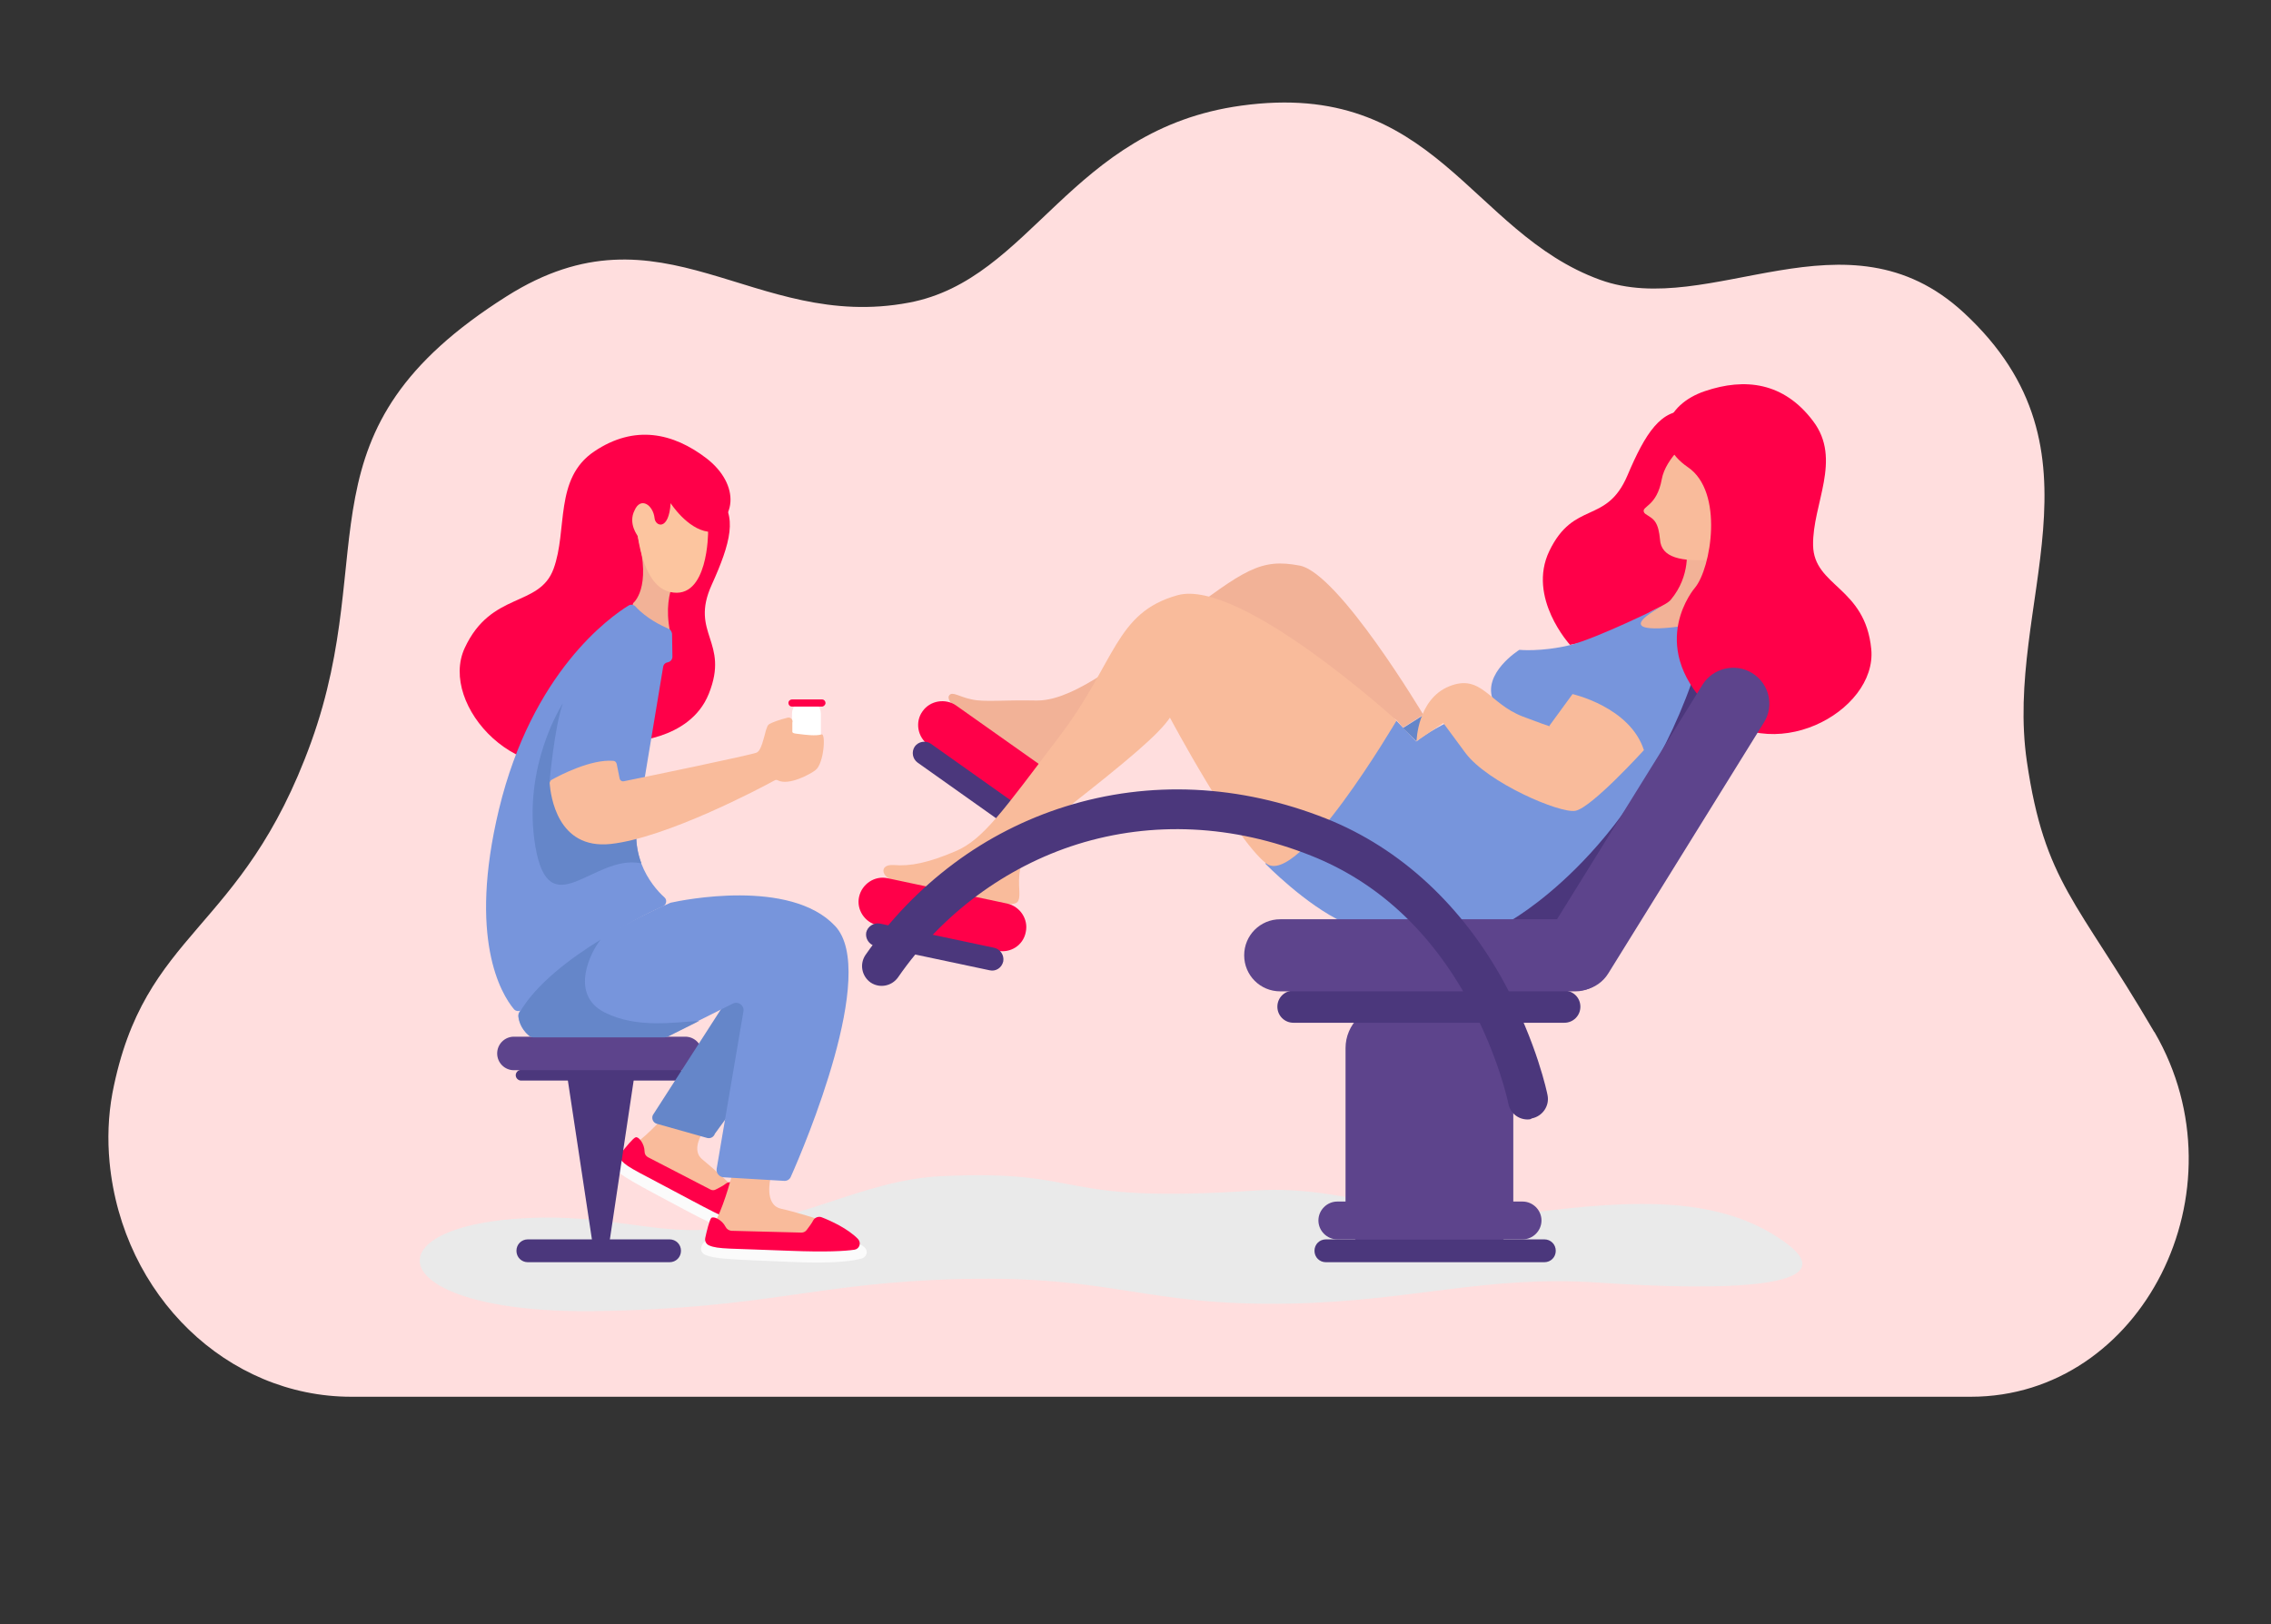
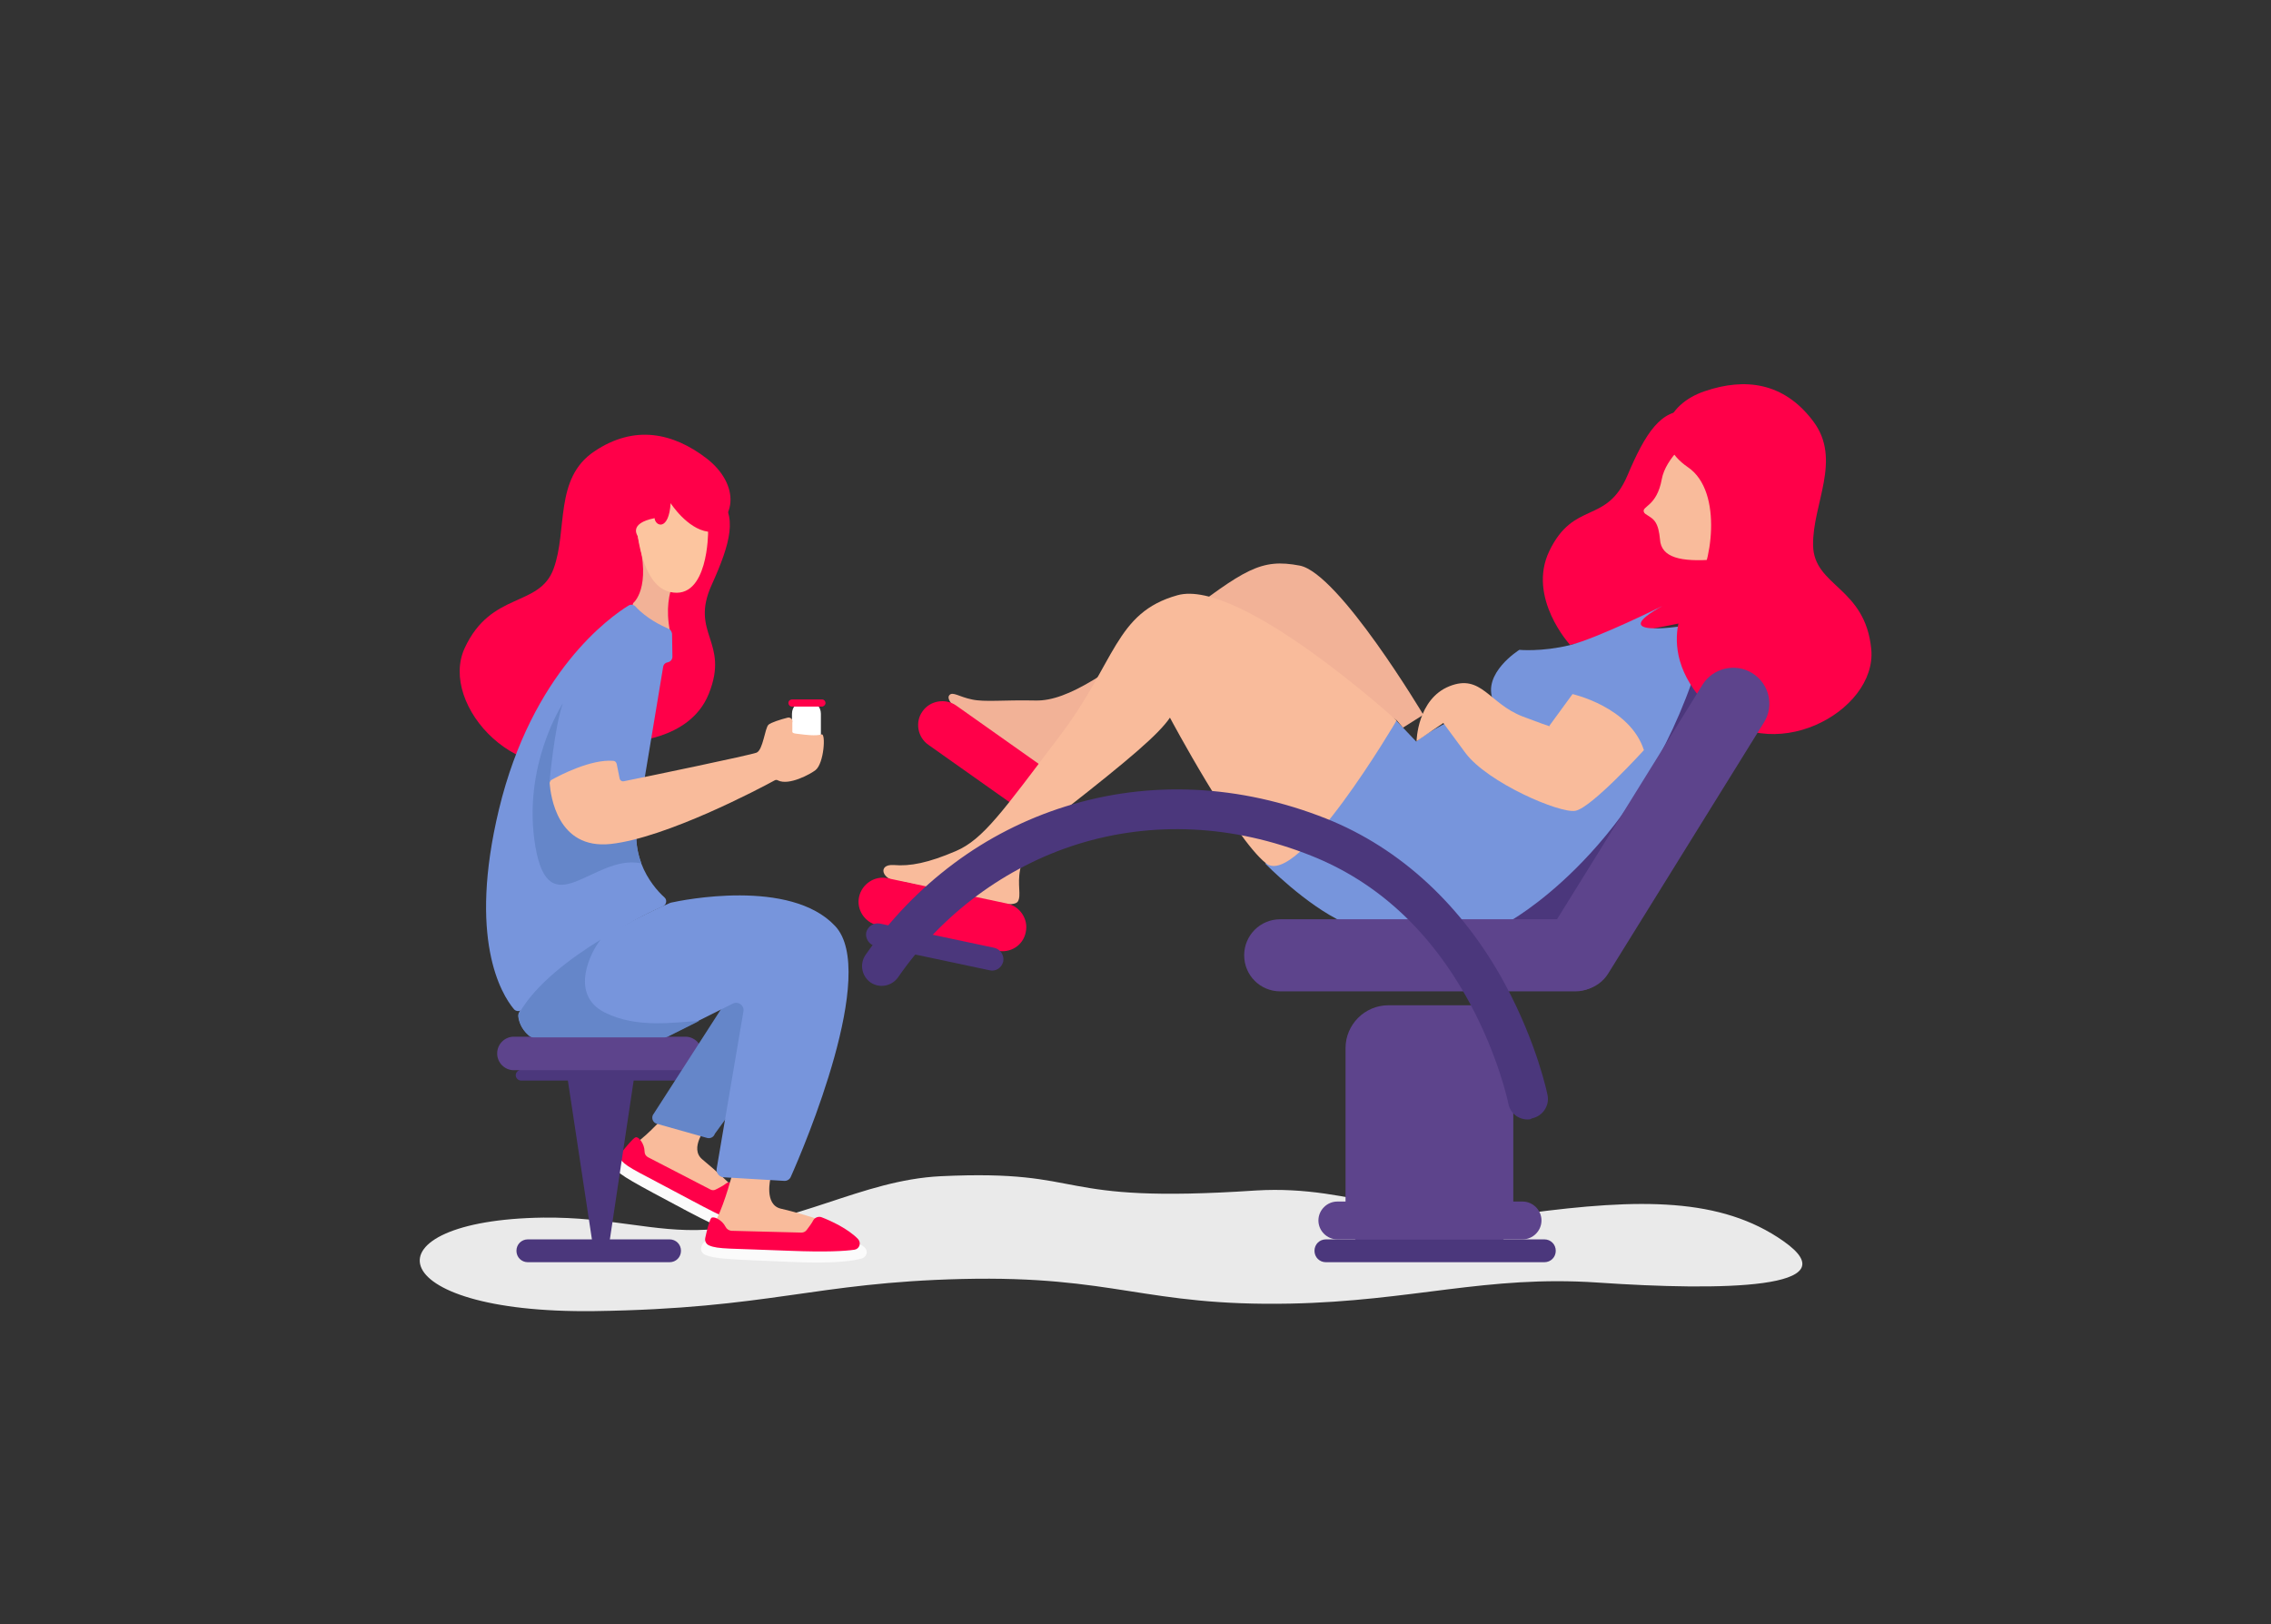
<svg xmlns="http://www.w3.org/2000/svg" id="Layer_1" x="0px" y="0px" viewBox="0 0 636.3 455.1" xml:space="preserve">
  <rect x="0" y="0" width="636.3" height="455.1" fill="#333333" stroke="none" />
  <g>
-     <path fill="#FFDEDE" d="M254.7,84.8c34.5-6.5,45-48.6,93.1-55.2c54.4-7.5,63.9,35.5,100.5,48.8c30.8,11.2,69-21.2,101.9,9.2 c42.2,39,11.2,81.5,17.7,125.8c5,34,14.1,38.9,35.4,75.3c0.1,0.2,0.2,0.4,0.4,0.6c25.7,44.3-3.5,102.1-51.5,102.1H98.4 c-34.6,0-64.1-28.2-67.7-65.7c-0.6-6.4-0.4-12.9,0.8-19.4c8.9-46.1,36.2-44.4,55.7-98.4c19.5-54.1-4.9-87.2,54.8-124.9 C185.7,55.4,210.9,93.1,254.7,84.8z" />
    <g>
      <path fill="#EAEAEA" d="M263.6,329.6c-22.4,1.1-40.3,13.7-65.8,15c-14.6,0.8-26.6-3.6-45.6-3.4c-50.1,0.7-46.2,27,14.4,26.2 c49.1-0.7,61.4-8,103-9c42.8-1,51,7.7,91.9,6.9c34.2-0.7,55-8,86.1-5.9c35.1,2.4,71.2,1.8,52.1-11.6c-17.5-12.3-40.3-12-71.9-7.8 c-31.3,4.2-47.8-8.1-75.9-6.4C293.5,337.5,306.1,327.6,263.6,329.6z" />
      <path fill="#FBFBFB" d="M205.4,340c0,0,7.3,1.7,7.8,5.3c0.1,1.1-0.9,2-2,1.9c-2.3-0.3-7.5-1.9-18.8-7.9c-15-8-18.5-9.8-20.4-12.1 c-0.6-0.7-0.6-1.7,0-2.4c0.4-0.4,1-0.9,1.6-1c0.8-0.2,5.2,0.2,5.6,2.1c0.1,0.5,0.3,0.9,0.8,1.1l18.4,9.5c0.1,0,0.1,0.1,0.2,0.1 C199.3,337.2,205.1,341.2,205.4,340z" />
      <path fill="#F9BB9B" d="M188.7,310c0,0-5.2,6.1-9.3,9.4c-4.1,3.3-0.3,6.5-0.3,6.5l23.6,12.2l2.5-5.7c0,0-4.6-4.4-8.4-7.5 c-3.8-3.1,1.1-9,1.1-9L188.7,310z" />
      <path fill="#FF0049" d="M205.9,331.9c1.9,2.1,5.3,6,6.6,9.9c0.5,1.4-0.8,2.7-2.2,2.3c-2.6-0.8-7.4-2.8-16.5-7.7 c-14.7-7.9-17.8-9.1-19.6-11.1c-0.6-0.7-0.6-1.6-0.1-2.3c1.2-1.5,3.3-4.1,4-4.3c0.8-0.3,2.5,1.8,2.5,4c0,0.7,0.4,1.3,1,1.6l17.4,9 c0.5,0.3,1.1,0.3,1.6,0c0.8-0.4,2-1,2.9-1.7C204.2,331.1,205.3,331.2,205.9,331.9z" />
      <path fill="#FBFBFB" d="M233.3,348.6c0,0,7.3-1.7,9.3,1.4c0.6,0.9,0.1,2.2-1,2.6c-2.2,0.7-7.6,1.6-20.4,1c-17-0.7-20.9-0.8-23.7-2 c-0.8-0.4-1.3-1.3-1-2.2c0.2-0.6,0.5-1.2,1-1.5c0.7-0.5,4.8-2.1,6-0.5c0.3,0.4,0.7,0.7,1.2,0.7l20.7,0.5c0.1,0,0.2,0,0.3,0 C226.6,348.7,233.5,349.9,233.3,348.6z" />
      <path fill="#F9BB9B" d="M205.2,328.9c0,0-2,7.8-4.3,12.5c-2.2,4.7,2.5,6,2.5,6L230,348l-0.3-6.2c0,0-6-2-10.9-3.1 c-4.8-1.1-2.9-8.6-2.9-8.6L205.2,328.9z" />
      <path fill="#FF0049" d="M230.2,341.1c2.6,1,7.4,3.2,10.2,6.1c1,1.1,0.4,2.8-1,3c-2.7,0.4-7.9,0.7-18.2,0.3 c-16.7-0.7-20-0.4-22.5-1.5c-0.8-0.3-1.3-1.2-1.1-2.1c0.4-1.9,1.2-5.1,1.7-5.6c0.6-0.6,3,0.5,4,2.5c0.3,0.6,0.9,1,1.6,1.1 l19.6,0.5c0.6,0,1.1-0.2,1.5-0.7c0.5-0.7,1.4-1.8,1.9-2.8C228.4,341.1,229.4,340.8,230.2,341.1z" />
      <g>
        <path fill="#FF0049" d="M439.9,180.7c0,0-12.1-13.2-5.8-26.3c6.9-14.3,16-7.3,21.9-21.2c5-11.8,9.4-18.7,17.1-18 c7.7,0.7,16.2,55.8,16.2,55.8L439.9,180.7z" />
-         <path fill="#F2B297" d="M472.5,153.5c0,0,1.4,7.7-4.4,14.6c-1.2,1.4-4.8,2.6-6.5,3.9c-2.6,2-3.7,4-2.7,4.7 c2.3,1.7,13.6,0.1,13.6,0.1l9.4-23.7L472.5,153.5z" />
        <path fill="#F9BB9B" d="M473.7,122.9c0,0-7,5.3-8.1,11.4c-1.4,7.7-5.7,7.5-5,9.2c0.2,0.7,2,1.2,3,2.5c1,1.3,1.3,3.2,1.5,5.1 c0.3,5.2,5.9,6.4,15.1,5.7c9.1-0.7,5.2-15.8,5.2-15.8l-2.7-12.8L473.7,122.9z" />
        <polygon fill="#4B377C" points="473.4,180.6 479.5,201 439.7,265.3 414,262.5 441.5,223.9 " />
        <path fill="#7795DC" d="M425.7,182.1c0,0-10.6,6.6-7.3,14.3c0,0-16.6,7-21.6,11.4l-5.6-5.9c0,0-20.3,29.3-36.7,40.1 c0,0,11.3,11.6,22,16.5h45.9c0,0,34.2-18.3,51.6-67.3l-3.1-15.7c0,0-21.3,3.3-5.1-5.7c0,0-18.1,9-26,11 C431.9,182.7,425.7,182.1,425.7,182.1z" />
        <path fill="#FF0049" d="M474.9,164.7c0,0-13.6,15.6,3.7,33.3c17.3,17.8,47.4,1.5,45.7-16.1c-1.7-17.5-16.1-17.5-16.3-29.1 c-0.2-11.6,8.2-24,0-34.8c-8.2-10.9-19.1-12.2-30.3-8.4c-11.3,3.8-14.9,14.4-4.8,21.3C483.1,137.8,479.4,159.3,474.9,164.7z" />
        <path fill="#FF0049" d="M175.3,207.9c0,0,17.9,0,23.3-13.5c5.9-14.7-5.4-16.8,0.8-30.5c5.3-11.7,7.4-19.6,1.7-24.8 c-5.7-5.1-43.8,22.5-43.8,22.5L175.3,207.9z" />
        <path fill="#FF0049" d="M182.5,181.4c0,0,7.8,19.1-14.4,30.3c-22.1,11.2-45.3-14.1-37.9-30.1c7.4-16,20.9-11.3,24.9-22.2 c4-10.9,0.1-25.3,11.4-32.9c11.3-7.6,22.1-5.2,31.4,1.9c9.4,7.2,9.4,18.4-2.4,21.7C183.6,153.3,180.1,174.8,182.5,181.4z" />
        <path fill="#F2B297" d="M266,194.8c-1,1.1,1.1,4.1,9.3,9.2c8.2,5.1,20.2,13.9,20.2,13.9l57.3-40l38.5,23.9l1.8,2.1l5.7-3.6 c0,0-23.6-39.6-34.6-41.8c-11-2.1-15.4,1-34.4,15.4c-19,14.4-30.5,22.6-39.6,22.4s-14.3,0.5-17.9-0.3 C268.8,195.3,266.9,193.7,266,194.8" />
        <path fill="#FF0049" d="M288.1,228.5l-28-19.8c-3-2.1-3.8-6.4-1.6-9.4v0c2.1-3,6.4-3.7,9.4-1.6l28,19.8c3,2.1,3.8,6.4,1.6,9.4 l0,0C295.3,230,291.1,230.7,288.1,228.5z" />
-         <path fill="#4B377C" d="M283.9,232.7l-26.8-19c-1.4-1-1.8-3-0.8-4.5h0c1-1.4,3-1.8,4.5-0.8l26.8,19c1.4,1,1.8,3,0.8,4.5l0,0 C287.3,233.4,285.3,233.8,283.9,232.7z" />
        <path fill="#F9BB9B" d="M391.3,201.9c0,0-43.9-40-61.4-35.1s-17.2,18.7-33.1,39.6c-15.9,21-21.3,28.8-29,32.1 c-7.7,3.3-12.8,4.3-17.4,3.9c-4.6-0.3-3.4,4.3,1.5,4.6c4.9,0.3,31.3,9,33.3,5.6c2-3.4-4.8-11.7,13.3-25.8 c18-14.1,26.2-21.1,29.3-25.7c0,0,17.9,33.6,26.9,40.8C363.6,249.2,391.3,201.9,391.3,201.9z" />
-         <polygon fill="#6586C9" points="398.8,200.4 393.1,204 396.9,207.8 " />
        <path fill="#F9BB9B" d="M440.6,194.5c0,0,16.1,3.6,20,15.7c0,0-14.7,16.2-19.2,17c-4.4,0.8-24.6-7.9-30.8-16.2 c-6.2-8.4-6.2-8.4-6.2-8.4l-7.5,5.1c0,0,0.2-11.8,9.2-15.4c9-3.6,11.1,4.9,20.6,8.5c9.5,3.6,7.4,2.6,7.4,2.6L440.6,194.5z" />
        <path fill="#FF0049" d="M279.4,266.4l-33.5-7.1c-3.6-0.8-6-4.4-5.2-8l0,0c0.8-3.6,4.4-6,8-5.2l33.5,7.1c3.6,0.8,6,4.4,5.2,8l0,0 C286.7,264.9,283.1,267.2,279.4,266.4z" />
        <path fill="#4B377C" d="M277.3,271.9l-32.1-6.8c-1.7-0.4-2.8-2.1-2.5-3.8l0,0c0.4-1.7,2.1-2.8,3.8-2.5l32.1,6.8 c1.7,0.4,2.8,2.1,2.5,3.8l0,0C280.7,271.2,279,272.3,277.3,271.9z" />
        <path fill="#5D448C" d="M412,351.7H389c-6.6,0-12-5.4-12-12v-46c0-6.6,5.4-12,12-12H412c6.6,0,12,5.4,12,12v46 C424,346.3,418.6,351.7,412,351.7z" />
-         <path fill="#4B377C" d="M438.3,286.6l-75.9,0c-2.5,0-4.5-2-4.5-4.5l0,0c0-2.5,2-4.5,4.5-4.5l75.9,0c2.5,0,4.5,2,4.5,4.5l0,0 C442.8,284.6,440.8,286.6,438.3,286.6z" />
        <path fill="#4B377C" d="M432.7,353.7l-61.2,0c-1.8,0-3.2-1.4-3.2-3.2l0,0c0-1.8,1.4-3.2,3.2-3.2l61.2,0c1.8,0,3.2,1.4,3.2,3.2 l0,0C435.9,352.3,434.5,353.7,432.7,353.7z" />
        <path fill="#4B377C" d="M187.6,353.7l-39.7,0c-1.8,0-3.2-1.4-3.2-3.2l0,0c0-1.8,1.4-3.2,3.2-3.2l39.7,0c1.8,0,3.2,1.4,3.2,3.2v0 C190.8,352.3,189.4,353.7,187.6,353.7z" />
        <path fill="#5D448C" d="M441.4,277.8h-82.7c-5.6,0-10.1-4.5-10.1-10.1l0,0c0-5.6,4.5-10.1,10.1-10.1h82.7 c5.6,0,10.1,4.5,10.1,10.1l0,0C451.5,273.2,447,277.8,441.4,277.8z" />
        <path fill="#5D448C" d="M426.6,347.3h-51.9c-2.9,0-5.3-2.4-5.3-5.3v0c0-2.9,2.4-5.3,5.3-5.3h51.9c2.9,0,5.3,2.4,5.3,5.3v0 C431.9,344.9,429.5,347.3,426.6,347.3z" />
        <path fill="#4B377C" d="M190.4,302.8l-44.4,0c-0.8,0-1.5-0.7-1.5-1.5v0c0-0.8,0.7-1.5,1.5-1.5l44.4,0c0.8,0,1.5,0.7,1.5,1.5l0,0 C191.9,302.2,191.2,302.8,190.4,302.8z" />
        <path fill="#5D448C" d="M192,299.9h-48c-2.6,0-4.7-2.1-4.7-4.7v0c0-2.6,2.1-4.7,4.7-4.7h48c2.6,0,4.7,2.1,4.7,4.7v0 C196.7,297.8,194.6,299.9,192,299.9z" />
        <path fill="#5D448C" d="M494.2,202.5l-43.6,70.3c-2.9,4.7-9.2,6.2-13.9,3.3h0c-4.7-2.9-6.2-9.2-3.3-13.9l43.6-70.3 c2.9-4.7,9.2-6.2,13.9-3.3h0C495.7,191.5,497.2,197.8,494.2,202.5z" />
        <path fill="#4B377C" d="M428,313.7c-2.6,0-4.9-1.8-5.4-4.5l0,0c0-0.1-2.7-13.2-10.9-28.3c-10.8-19.9-25.7-33.7-44.3-41.1 c-21.8-8.7-44.5-9.8-65.6-3.2c-20,6.3-37.9,19.5-50.2,37.3c-1.8,2.5-5.2,3.1-7.7,1.4c-2.5-1.8-3.1-5.2-1.4-7.7 c6.9-9.9,15.2-18.5,24.7-25.6c9.5-7.1,20.1-12.5,31.3-16c23.6-7.4,48.9-6.2,73.1,3.4c20.8,8.3,38.2,24.4,50.1,46.4 c8.9,16.5,11.8,30.5,11.9,31.1c0.6,3-1.4,5.9-4.4,6.5C428.8,313.7,428.4,313.7,428,313.7z" />
        <path fill="#6586C9" d="M182.9,312.5l23.1-35.9c0.2-0.5,0.7-0.9,1.3-1l6.1-1.9c1.3-0.2,13.7,6.6,13.3,7.8l-26.4,36.2 c-0.3,0.9-1.2,1.4-2.1,1.2l-14.2-4C183,314.6,182.5,313.5,182.9,312.5z" />
        <path fill="#7795DC" d="M221.6,329.7c-0.3,0.8-1.1,1.3-2,1.2l-16.9-1c-1.2-0.1-2.1-1.2-1.9-2.4l7.5-44.1c0.3-1.6-1.4-2.9-2.9-2.2 l-9.6,4.8l-8.8,4.4c-0.3,0.1-0.6,0.2-0.9,0.2h-36.7c-0.5,0-0.9-0.2-1.3-0.5c-2.3-2-2.8-4.3-2.9-5.4c0-0.4,0.1-0.8,0.3-1.1 c4.5-7.8,13.9-15,22.7-20.4c9.4-5.8,18.2-9.6,19.6-10.2c0.1,0,0.2-0.1,0.4-0.1c2.7-0.6,33.2-6.9,45.8,6.6 C246.1,272.4,225.4,321.2,221.6,329.7z" />
        <path fill="#F2B297" d="M191.5,158.8c0,0-6.2,5.8-3.8,18c1.9,9.9-12-1.4-12-1.4l1.7-6.4c0,0,5.3-4.1,1.3-18.6 c-1.8-6.6,8.2-1.1,8.2-1.1L191.5,158.8z" />
        <path fill="#7795DC" d="M185.7,254c-21,9.3-35.3,24.3-39.3,28.8c-0.6,0.7-1.8,0.7-2.4,0c-3.6-4.3-12.9-19.8-4.2-56 c9.3-38.5,31.1-53.9,36.3-57.1c0.6-0.4,1.5-0.3,2,0.3c3.1,3.4,7.4,5.4,9.2,6.2c0.6,0.2,0.9,0.8,1,1.4l0.1,6.4 c0,0.8-0.5,1.4-1.3,1.6l0,0c-0.7,0.1-1.2,0.6-1.3,1.3l-5.4,32.5c-0.1,0.5-0.4,0.9-0.8,1.1l-2.4,1.3c-0.3,0.1-0.6,0.2-0.8,0.2 l-5.5-0.4c-2.6-0.2-5.3-0.5-7.7-0.9c-1.7-0.3-2.5,2-1,2.9l15.3,8.7c0.5,0.3,0.8,0.8,0.8,1.4c-0.1,3.1,0.5,5.9,1.4,8.3 c1.7,4.5,4.6,7.8,6.5,9.5C187,252.2,186.7,253.6,185.7,254z" />
        <path fill="#6586C9" d="M179.7,241.9c-0.1,0-0.1,0-0.2,0c-13.2-2.6-25.6,17.9-29.5-4.7c-3.8-22.6,7.7-40.1,7.7-40.1 c-2.3,6.4-3.7,21.7-3.7,21.7l24.2,13.8C178.1,236.2,178.7,239.3,179.7,241.9z" />
        <path fill="#FFFFFF" d="M226.4,213.4h-0.9c-2,0-3.6-1.6-3.6-3.6V200c0-2,1.6-3.6,3.6-3.6h0.9c2,0,3.6,1.6,3.6,3.6v9.8 C230,211.8,228.4,213.4,226.4,213.4z" />
        <path fill="#F9BB9B" d="M230.2,205.8c1.2-0.4,0.7,8.1-1.7,10c-1.4,1.1-7.4,4.4-10.5,2.9c-0.3-0.2-0.7-0.2-1,0 c-4,2.2-30.3,16.1-45.9,17.8c-15,1.6-16.8-13.6-17.1-17c0-0.4,0.2-0.8,0.6-1c2.3-1.3,11-5.8,17.2-5.3c0.5,0,0.9,0.4,1,0.9l0.8,4 c0.1,0.6,0.7,1,1.3,0.8c6-1.2,35.4-7.3,37.1-8c1.8-0.8,2.3-6.8,3.3-7.8c0.6-0.6,3.4-1.5,5.4-2c0.8-0.2,1.6,0.6,1.3,1.4l0,2.4 c-0.2,0.7,1.3,0.7,2,0.8C225.5,205.9,228.6,206.3,230.2,205.8z" />
        <polygon fill="#4B377C" points="158.9,301.4 166.3,350.3 170.4,350.5 177.9,300.4 " />
      </g>
-       <path fill="#FCC59F" d="M178.7,150.2c0.1,0.6,0.2,1.3,0.3,1.9c1.9,9.8,5.5,13.1,8.8,13.8c10.7,2.4,10.6-16.9,10.6-16.9 c-5.9-0.8-10.5-8-10.5-8c-0.5,7.9-4.3,6.5-4.5,4.2c-0.4-3.7-3.9-6.1-5.6-2.2C175.9,146.7,178.7,150.2,178.7,150.2z" />
+       <path fill="#FCC59F" d="M178.7,150.2c0.1,0.6,0.2,1.3,0.3,1.9c1.9,9.8,5.5,13.1,8.8,13.8c10.7,2.4,10.6-16.9,10.6-16.9 c-5.9-0.8-10.5-8-10.5-8c-0.5,7.9-4.3,6.5-4.5,4.2C175.9,146.7,178.7,150.2,178.7,150.2z" />
      <path fill="#FF0049" d="M230.3,198h-8.4c-0.6,0-1-0.5-1-1l0,0c0-0.6,0.5-1,1-1h8.4c0.6,0,1,0.5,1,1l0,0 C231.3,197.5,230.8,198,230.3,198z" />
      <path fill="#6586C9" d="M195.9,286.1l-8.8,4.4c-0.3,0.1-0.6,0.2-0.9,0.2h-36.7c-0.5,0-0.9-0.2-1.3-0.5c-2.3-2-2.8-4.3-2.9-5.4 c0-0.4,0.1-0.8,0.3-1.1c4.5-7.8,13.9-15,22.7-20.4c-2.6,3.1-9,15.3,1.1,20.4C178.5,288.3,189.1,286.4,195.9,286.1z" />
    </g>
  </g>
</svg>